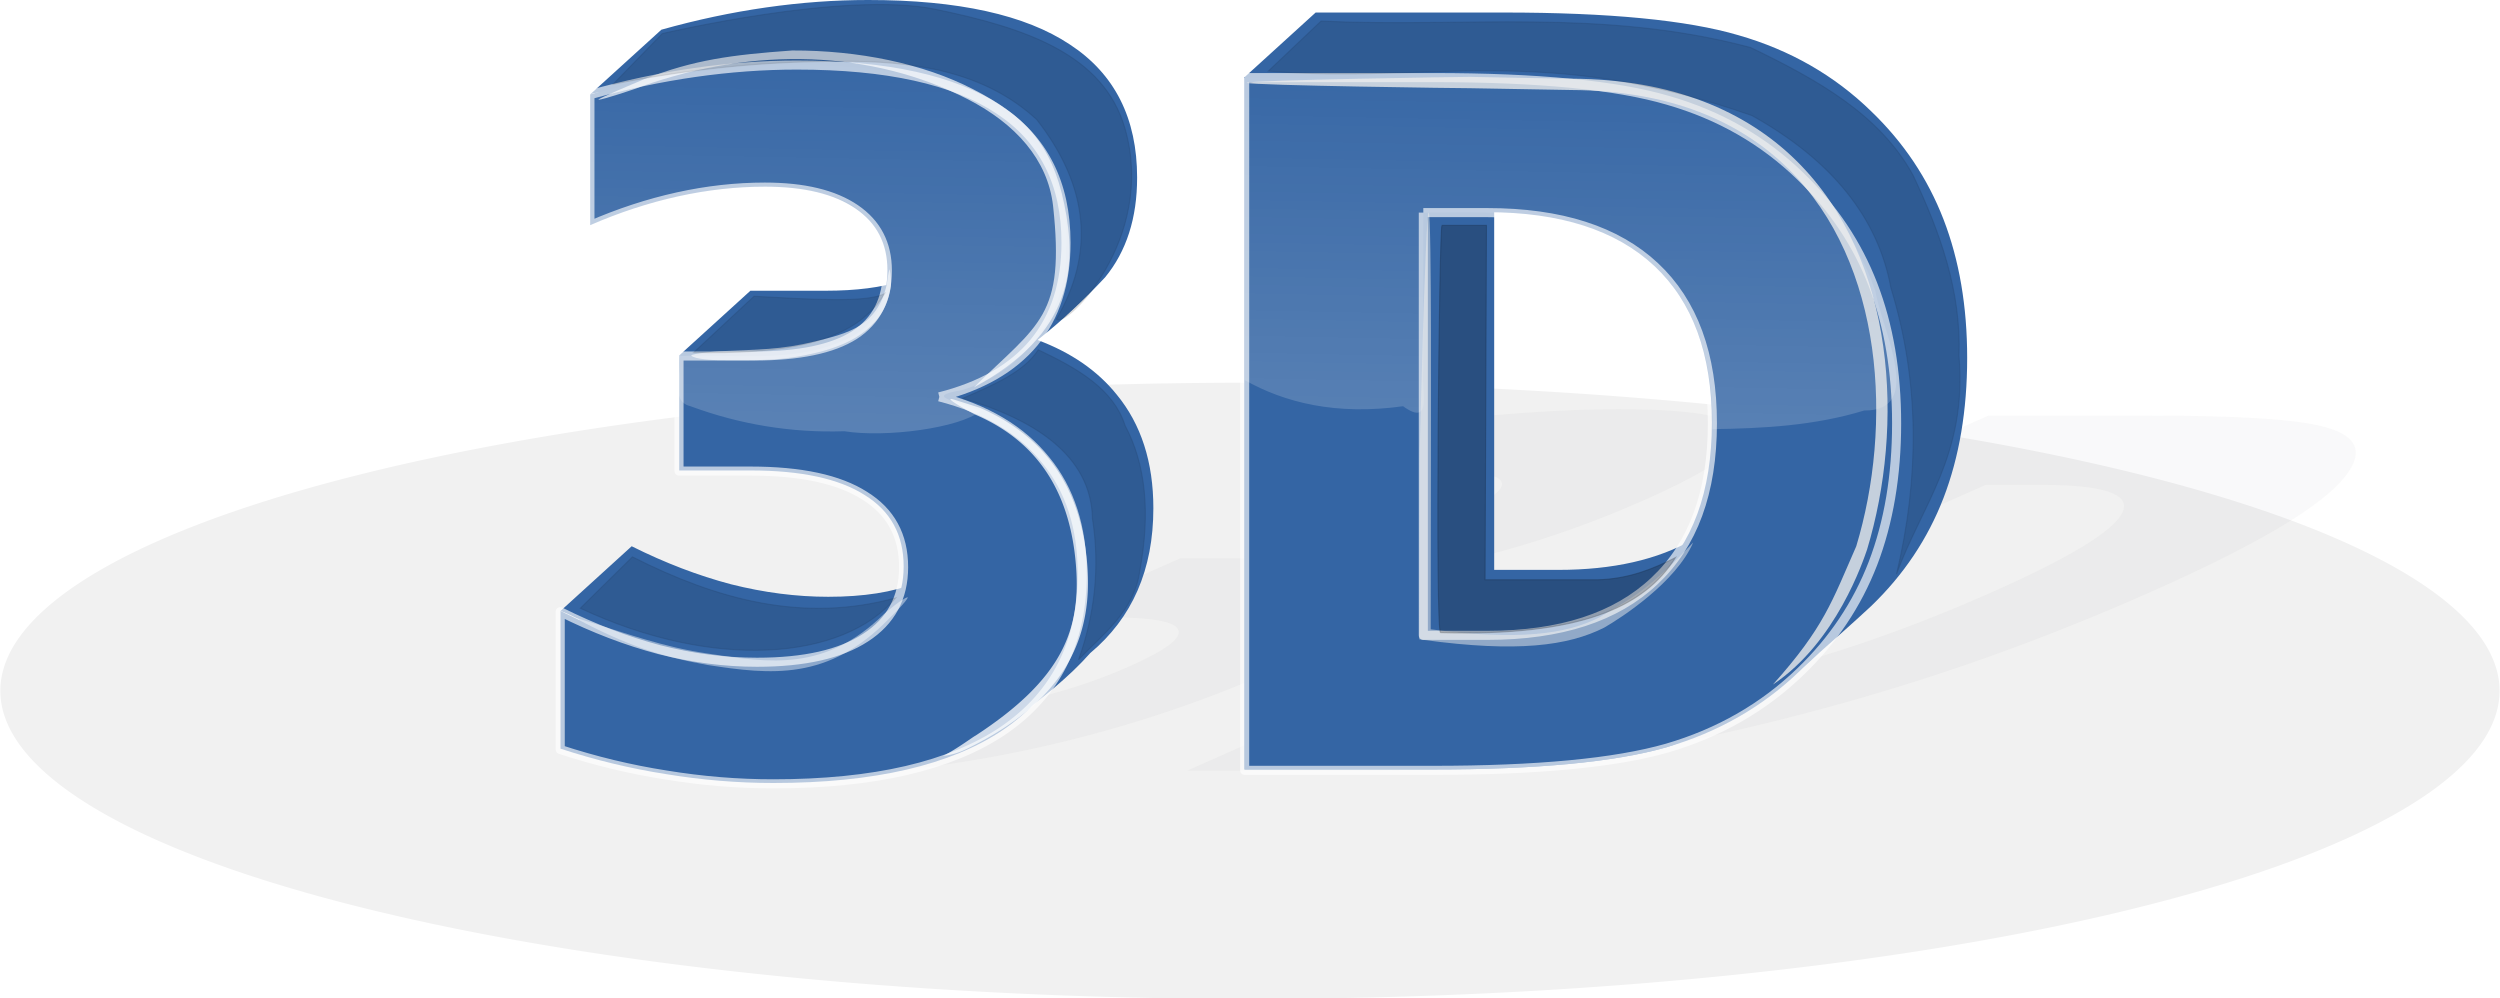
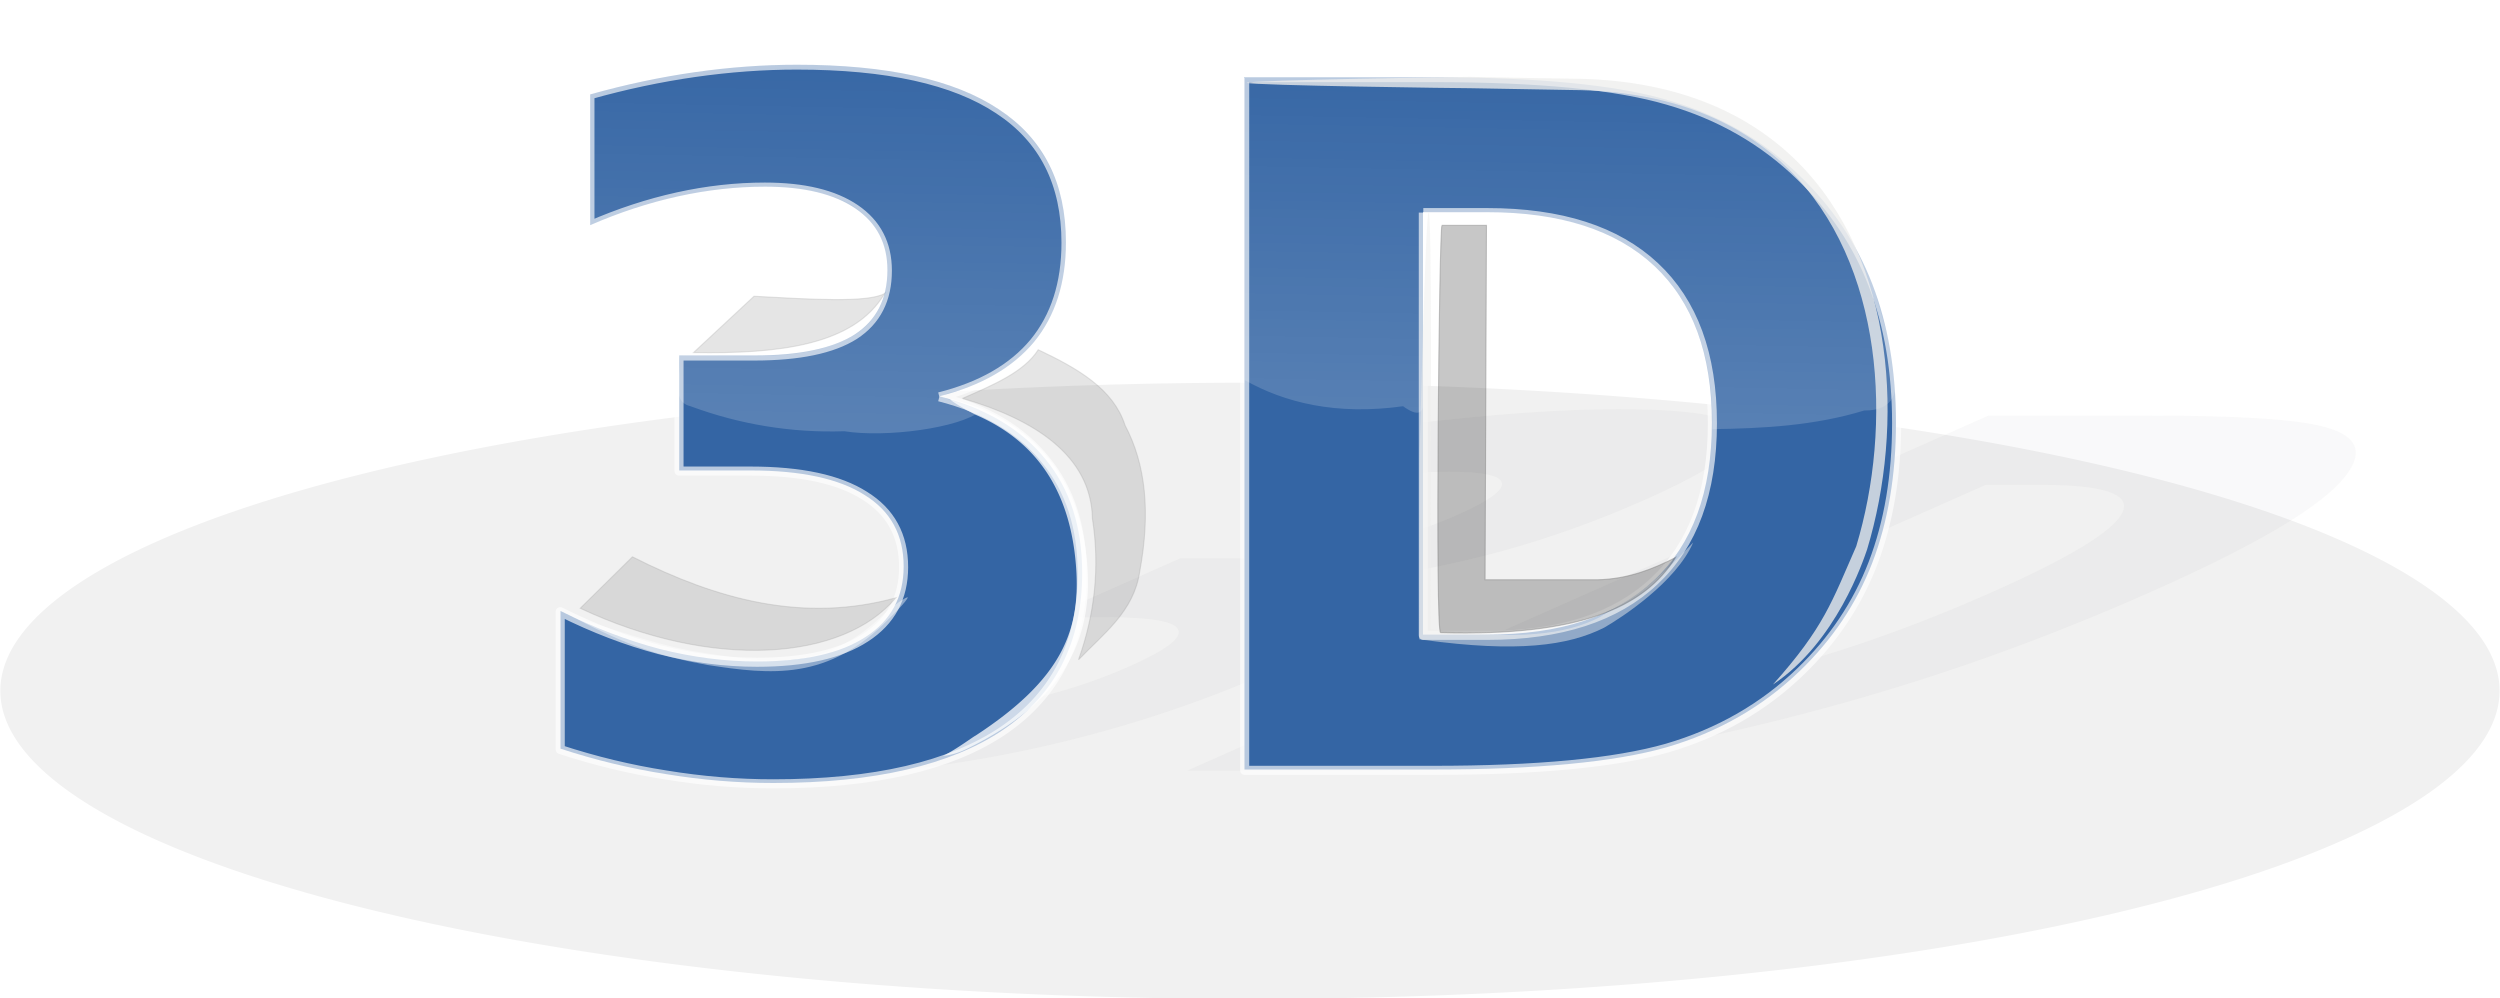
<svg xmlns="http://www.w3.org/2000/svg" viewBox="0 0 972.71 388.34" version="1.0">
  <defs>
    <filter id="c">
      <feGaussianBlur stdDeviation="6.95" />
    </filter>
    <filter id="i" height="1.12" width="1.205" y="-.06" x="-.102">
      <feGaussianBlur stdDeviation="8.987" />
    </filter>
    <filter id="j">
      <feGaussianBlur stdDeviation="8.987" />
    </filter>
    <filter id="g" height="1.517" width="1.154" y="-.258" x="-.077">
      <feGaussianBlur stdDeviation="8.987" />
    </filter>
    <filter id="f" height="1.157" width="1.266" y="-.079" x="-.133">
      <feGaussianBlur stdDeviation="8.987" />
    </filter>
    <filter id="h" height="1.81" width="1.254" y="-.405" x="-.127">
      <feGaussianBlur stdDeviation="8.987" />
    </filter>
    <filter id="e">
      <feGaussianBlur stdDeviation="8.987" />
    </filter>
    <filter id="b" height="1.333" width="1.119" y="-.166" x="-.059">
      <feGaussianBlur stdDeviation="43.986" />
    </filter>
    <filter id="a" height="2.348" width="1.27" y="-.674" x="-.135">
      <feGaussianBlur stdDeviation="179.027" />
    </filter>
    <linearGradient id="d" y2="384.2" gradientUnits="userSpaceOnUse" x2="204.54" y1="859.19" x1="195.45">
      <stop offset="0" stop-color="#fff" stop-opacity=".249" />
      <stop offset="1" stop-color="#fff" stop-opacity="0" />
    </linearGradient>
  </defs>
  <path d="M1790.3 870.88a1594.1 318.82 0 11-3188.2 0 1594.1 318.82 0 113188.2 0z" transform="matrix(.305 0 0 .376 426.493 -58.669)" opacity=".237" filter="url(#a)" />
  <path transform="matrix(.379 0 0 .226 392.622 68.36)" d="M356.92 694.75c26.88 10.64 33.16 29.2 18.82 55.68-13.7 26.2-47.92 59.63-102.65 100.3-81.54 60.59-166.82 106.72-255.83 138.38-88.636 31.39-177.44 47.09-266.42 47.09-31.39 0-59.42-2.6-84.1-7.8-24.78-4.9-45.79-12.4-63.04-22.5l163.64-121.6c9.64 14.74 23.78 25.93 42.43 33.57 19.28 7.37 42.98 11.05 71.1 11.05 41.755 0 83.421-7.23 125-21.69 41.845-14.47 80.951-35.21 117.32-62.23 37.46-27.84 54.28-48.86 50.46-63.05-3.19-14.46-27.03-21.7-71.51-21.7H39.088l136.64-101.53h66.32c39.58 0 77.32-6.14 113.23-18.42 36.27-12.56 71.49-31.52 105.65-56.91 31.59-23.47 46.6-41.62 45.03-54.45s-19.55-19.24-53.94-19.24c-25.38 0-54.89 2.87-88.53 8.6-33.65 5.73-70.83 14.19-111.54 25.38l155.37-115.45c42.87-8.73 82.53-15.28 118.97-19.65 36.45-4.37 69.41-6.55 98.89-6.55 79.42 0 121.15 13.1 125.19 39.3 4.68 25.93-28.24 65.1-98.76 117.5-48.12 35.75-97.03 65.09-146.71 88.02-49.32 22.65-98.65 38.62-147.98 47.9m645.78-162.53l-501.98 372.96h56.5c64.41 0 135.02-15.97 211.84-47.9 77.1-31.93 156.6-78.33 238.54-139.2 81.5-60.59 126.7-106.71 135.4-138.37 8.8-31.66-19.2-47.49-83.8-47.49h-56.5m2.7-119.14h166.2c92.8 0 152.8 6.69 180.1 20.06 28 13.1 36.9 35.48 26.8 67.14-8.5 27.57-30 59.37-64.5 95.39-34.6 36.03-82.6 76.83-143.9 122.41-62.1 46.13-124.5 87.34-187.27 123.64-62.41 36.03-126.49 67.83-192.25 95.39-75.36 31.66-144.96 54.18-208.81 67.59-63.49 13.1-141.08 19.6-232.79 19.6h-166.21l822.63-611.22" opacity=".168" filter="url(#b)" fill="#2e3436" />
-   <path d="M337.8 0c-12.988 0-26.217.965-39.69 2.891s-27.066 4.813-40.776 8.664l-27.71 25.172c1.788-.78 4.278-.88 7.231-.524v44.69c11.308-4.93 22.673-8.655 34.1-11.18 11.423-2.53 22.718-3.79 33.903-3.79 15.155 0 26.886 2.83 35.187 8.483 8.3 5.654 12.45 13.649 12.45 23.992 0 3.992-.547 7.62-1.639 10.893 0 0-.013-.004-.014 0-7.781 2.556-17.652 3.83-29.635 3.83h-29.24l-27.692 25.185 7.214 2.548v35.475h27.776c19.607 0 34.405 3.2 44.387 9.572 10.105 6.253 15.164 15.508 15.164 27.777 0 4.843-.832 9.228-2.465 13.154-8.926 3.579-20.284 5.368-34.073 5.368-12.387 0-25.013-1.626-37.881-4.874-12.754-3.367-25.627-8.294-38.618-14.79l-27.693 25.186c1.904.626 4.372 1.785 7.214 3.323v43.557c13.59 4.451 27.305 7.756 41.134 9.916 13.952 2.291 27.843 3.437 41.676 3.437 39.21 0 68.29-5.95 88.737-19.76 9.277-7.14 19.093-14.759 27.34-24.084 16.377-13.683 24.57-32.47 24.57-56.364 0-17.923-4.751-32.66-14.253-44.21-7.478-9.299-17.751-16.38-30.806-21.246 10.157-8.02 18.08-15.653 26.29-24.392 8.298-10.1 12.449-23.04 12.449-38.794 0-23.092-8.713-40.354-26.152-51.781C398.965 5.778 372.802 0 337.802 0zm174.1 4.874l-27.694 25.19V299.41h73.239c40.41 0 70.726-2.865 90.932-8.638 6.94-2.027 16.816-7.514 27.366-14.393.01-.004.018-.004.027-.013 11.81-5.663 22.409-13.027 31.782-22.088.075-.074.146-.15.22-.22 6.783-6.06 13.627-12.044 20.273-18.249 12.63-12.145 22.003-26.168 28.138-42.042 6.134-15.997 9.21-34.153 9.21-54.482 0-20.087-3.076-38.067-9.21-53.945-6.135-15.874-15.508-29.896-28.138-42.042-14.314-13.952-31.514-23.81-51.6-29.583-19.969-5.892-50.398-8.84-91.294-8.84h-73.252zm69.465 70.965c28.107-.494 47.194 3.688 69.546 20.932 14.917 13.953 22.365 34.282 22.365 60.983 0 21.413-4.808 38.741-14.389 52.028-13.732 7.963-31.267 11.952-52.623 11.952h-24.899V75.839z" fill="#3465a4" />
  <path d="M365.485 154.185c18.162 4.688 31.934 12.868 41.316 24.537 9.502 11.546 14.254 26.279 14.254 44.201 0 26.702-10.225 47.03-30.672 60.983-20.448 13.829-50.278 20.748-89.487 20.748-13.833 0-27.723-1.146-41.676-3.438-13.833-2.159-27.543-5.464-41.134-9.915v-53.584c12.988 6.496 25.86 11.427 38.61 14.794 12.867 3.248 25.498 4.87 37.885 4.87 18.404 0 32.475-3.186 42.218-9.559 9.863-6.376 14.794-15.516 14.794-27.424 0-12.269-5.051-21.532-15.154-27.785-9.983-6.377-24.776-9.563-44.382-9.563H264.27v-44.744h29.227c17.442 0 30.434-2.705 38.972-8.117 8.54-5.535 12.81-13.895 12.81-25.08 0-10.343-4.15-18.341-12.45-23.995-8.299-5.654-20.026-8.48-35.181-8.48-11.185 0-22.493 1.266-33.92 3.79s-22.792 6.254-34.096 11.186V36.732c13.71-3.847 27.3-6.734 40.773-8.66s26.701-2.886 39.693-2.886c35 0 61.158 5.773 78.482 17.319 17.439 11.427 26.159 28.689 26.16 51.781-.001 15.755-4.15 28.684-12.45 38.79-8.3 9.981-20.568 17.019-36.805 21.109m188.18-71.626v164.36h24.894c28.39 0 50.036-7.038 64.953-21.11 15.032-14.07 22.55-34.518 22.55-61.343 0-26.702-7.456-47.026-22.37-60.978-14.917-13.953-36.625-20.929-65.133-20.929h-24.895m-69.461-52.504h73.247c40.896 0 71.325 2.949 91.293 8.84 20.087 5.774 37.287 15.636 51.6 29.589 12.626 12.15 22.009 26.163 28.143 42.037 6.134 15.878 9.202 33.858 9.202 53.945 0 20.329-3.068 38.49-9.202 54.487-6.134 15.878-15.517 29.892-28.143 42.037-14.437 13.952-31.756 23.877-51.961 29.782-20.206 5.773-50.517 8.638-90.932 8.638h-73.247V30.055" fill="#3465a4" />
  <path d="M-24.116 704.56c41.212 10.64 72.463 29.2 93.752 55.68 21.561 26.2 32.344 59.63 32.344 100.3 0 60.59-23.201 106.72-69.599 138.38-46.399 31.38-114.09 47.08-203.06 47.08-31.39 0-62.91-2.6-94.57-7.8-31.39-4.9-62.5-12.4-93.34-22.5V894.11c29.47 14.74 58.68 25.93 87.61 33.57 29.2 7.37 57.86 11.05 85.97 11.05 41.76 0 73.69-7.23 95.799-21.69 22.381-14.47 33.571-35.21 33.571-62.23 0-27.84-11.463-48.86-34.389-63.05-22.651-14.47-56.221-21.7-100.71-21.7h-63.05V668.53h66.32c39.58 0 69.06-6.14 88.434-18.42 19.378-12.56 29.067-31.53 29.067-56.91 0-23.47-9.416-41.62-28.248-54.45-18.833-12.83-45.443-19.24-79.833-19.24-25.38 0-51.04 2.87-76.97 8.6s-51.72 14.19-77.37 25.38V438.04c31.11-8.73 61.95-15.28 92.52-19.65s60.59-6.55 90.07-6.55c79.421 0 138.78 13.1 178.09 39.3 39.572 25.93 59.359 65.1 59.36 117.5-.001 35.75-9.417 65.09-28.249 88.02-18.833 22.65-46.672 38.62-83.517 47.9m427.01-162.53v372.96h56.49c64.42 0 113.54-15.97 147.39-47.9 34.11-31.93 51.17-78.33 51.17-139.2 0-60.59-16.92-106.71-50.76-138.37-33.85-31.66-83.11-47.49-147.8-47.49h-56.49m-157.62-119.14h166.21c92.8 0 161.85 6.69 207.16 20.06 45.58 13.1 84.61 35.48 117.09 67.14 28.65 27.57 49.94 59.37 63.86 95.39 13.92 36.03 20.88 76.83 20.88 122.41 0 46.13-6.96 87.34-20.88 123.64-13.92 36.03-35.21 67.83-63.86 95.39-32.76 31.66-72.06 54.18-117.91 67.58-45.85 13.1-114.63 19.6-206.34 19.6h-166.21V422.89" opacity=".808" stroke-linejoin="round" filter="url(#c)" stroke="#fff" stroke-width="8" fill="none" transform="translate(376.113 -156.308) scale(.441)" />
  <path d="M-149.81 411.84c-61.71 0-123.24 9.51-182.6 26.19V553.5c65.25-27.47 139.75-44.73 209.72-26.48 56.375 10.25 72.523 93.45 23.659 123.07-47.229 26.32-102.98 16.45-154.75 18.44 3.56 14.64-8.94 39.8 10.17 44.31 43.44 16.11 89.33 23.64 135.7 22.07 36.743 5.86 101.84-2.88 120.06-17.78-15.231-8.55-53.579-12.23-16.498-18.49 53.753-15.53 93.213-67.1 91.894-123.39 5.809-61.74-33.504-122-92.504-141.32-45.918-17.89-96.012-21.83-144.85-22.09zm395.09 11.07v266.87c35.34 19.91 80.76 31.31 139.75 23.06 27.47 19.88 15.21-17.13 17.85-32.22V542.03c70.37-.44 149.12-4.51 204.31 47.5 39.4 36.16 51.93 91.92 50.72 143.53 45.32-.61 90.38-3.1 133.99-16.45 54.13.64 15.1-72.11 9.92-105.16-34.85-100.8-133.84-169.63-238.34-179.93-105.43-13.39-212.18-7.16-318.2-8.61z" fill="url(#d)" transform="translate(376.113 -156.308) scale(.441)" />
-   <path d="M308.247 19.637c-23.815 1.724-38.164 3.614-57.612 11.163-1.097.533-18.958 7.91-17.737 7.985 1.568.102 15.53-4.583 16.627-5.12 43.994-15.68 89.9-14.169 127.042 4.949 18.571 9.563 31.079 23.462 33.162 41.455 4.68 43.228-5.29 45.638-30.827 70.652 38.891-20.889 40.078-47.326 35.207-71.163-4.936-24.159-16.106-34.863-35.517-44.853-19.412-9.995-44.55-15.138-70.343-15.068z" opacity=".691" fill-rule="evenodd" fill="#fff" />
  <path d="M371.462 155.568c-6.201-1.96 6.475 5.081 8.512 5.976 25.95 11.343 36.544 32.704 38.638 58.18 2.094 25.476-5.327 44.479-39.07 66.509-1.1.529-6.718 4.847-12.553 7.888a26.362 26.362 0 008.634-2.512c40.186-19.289 49.626-44.924 47.383-72.242-2.248-27.318-14.353-48.736-41.692-60.687l-9.853-3.112z" opacity=".751" fill-rule="evenodd" fill="#fff" />
-   <path d="M346.173 104.774c-.596.935-.978 5.134-1.194 6.161-3.882 15.944-14.583 18.65-27.932 21.92-13.348 3.266-21.5 3.08-37.37 3.825-.82-.013-10.36.895-10.753 1.613 1.194 1.543 9.025 1.842 10.792 1.838 15.76-.009 24.089.49 38.376-3.01 14.29-3.495 26.63-10.788 28.556-26 .089-.864-.022-4.416-.475-6.347z" opacity=".616" fill-rule="evenodd" fill="#fff" />
  <path d="M343.971 238.88c-22.83 22.44-44.342 19.105-67.936 15.509-18.298-2.631-31.497-7.721-53.152-14.42 20.703 11.19 34.546 15.53 52.482 18.782 24.445 3.733 47.008 6.377 70.748-18.253.644-.643 7.136-6.936 7.075-8.144-2.486.683-7.989 5.557-9.215 6.527z" opacity=".435" fill-rule="evenodd" fill="#fff" />
  <path d="M555.862 82.656c-1.221.009-3.521 93.136-3.513 94.352l-.11 69.792-.017 1.939 1.93.264c36.101 4.914 55.932 2.31 69.999-4.794 6.76-3.878 27.97-17.69 34.63-33.127-18.743 19.783-24.336 21.695-36.613 29.191-12.723 6.421-31.13 9.07-65.509 4.584l.097-67.81c-.061-1.374.384-94.193-.894-94.39z" opacity=".501" fill-rule="evenodd" fill="#eeeeec" />
  <path d="M485.082 32.22c1.631 1.04 85.57 2.154 86.785 2.097l39.627.705c38.45.22 65.68 12.247 84.353 30.668s28.834 43.386 32.527 69.668c3.698 26.287.917 53.857-6.139 77.192-9.457 21.55-12.542 31.588-32.417 53.795 24.754-16.469 35.251-48.587 36.63-52.526 7.24-23.947 10.092-52.072 6.293-79.078s-14.274-52.935-33.796-72.194c-19.518-19.253-48.062-31.707-87.42-31.932 0 0-26.432-.375-39.644-.705-1.428-.03-85.767 1.23-86.799 2.31z" opacity=".781" fill-rule="evenodd" fill="#eeeeec" />
-   <path d="M-312.08 428.82l43.54-44.75s160.63-38.02 240.95-21.46c80.318 16.55 148.7 39.94 167.38 105.45 27.81 97.52-53.119 177.02-60.698 168 33.848-57.85 29.088-116.49-17.167-175.97-46.457-42.92-109-52.43-176.58-51.5-66.63.07-132.41 7.08-197.42 20.23z" opacity=".324" fill-rule="evenodd" filter="url(#e)" stroke="#000" transform="translate(376.113 -156.308) scale(.441)" />
  <path d="M-3.679 705.95c26.837-11.77 54.293-23.2 66.83-42.92 34.49 16.32 66.32 34.41 76.64 66.83 18.08 34 22.6 76.77 12.88 128.76-5.05 35.36-31.96 54.83-53.959 77.86 14.248-39.69 19.008-81.54 12.258-124.46-1.1-55.88-51.563-87.7-114.65-106.07z" opacity=".324" fill-rule="evenodd" filter="url(#f)" stroke="#000" transform="translate(376.113 -156.308) scale(.441)" />
  <path d="M-340.89 891.11l45.98-45.37c74.67 37.87 151.19 58.54 232.37 36.18-46.75 55.62-161.45 64.04-278.35 9.19z" opacity=".324" fill-rule="evenodd" filter="url(#g)" stroke="#000" transform="translate(376.113 -156.308) scale(.441)" />
  <path d="M-240.95 665.49l53.34-49.67c49.52 2.72 100.68 5.95 115.26-2.45-26.879 45.72-93.12 53.38-168.6 52.12z" opacity=".324" fill-rule="evenodd" filter="url(#h)" stroke="#000" transform="translate(376.113 -156.308) scale(.441)" />
  <path d="M419.37 553.29h39.24l-1.23 312.68h99.33c26.8-.67 48.35-9.22 68.67-19.61-27.26 43.38-83.25 69.73-207.23 66.21-4.91-.14-1.23-356.83 1.22-359.28z" opacity=".468" fill-rule="evenodd" filter="url(#i)" stroke="#000" transform="translate(376.113 -156.308) scale(.441)" />
-   <path d="M266.09 417.17l46.6-44.14c125.95 6.01 247.16-11.69 378.9 23.3 58.42 28.19 114.03 58.87 143.47 112.81 23.89 50.54 42.53 102.39 40.47 159.41 7.27 87.27-33.03 131.73-55.18 192.52 20.47-85.78 20.39-170.09-4.91-252.6-11.44-62.13-52.32-112.82-122.62-152.06-185.29-64.73-285.6-27.5-426.73-39.24z" opacity=".324" fill-rule="evenodd" filter="url(#j)" stroke="#000" transform="translate(376.113 -156.308) scale(.441)" />
</svg>